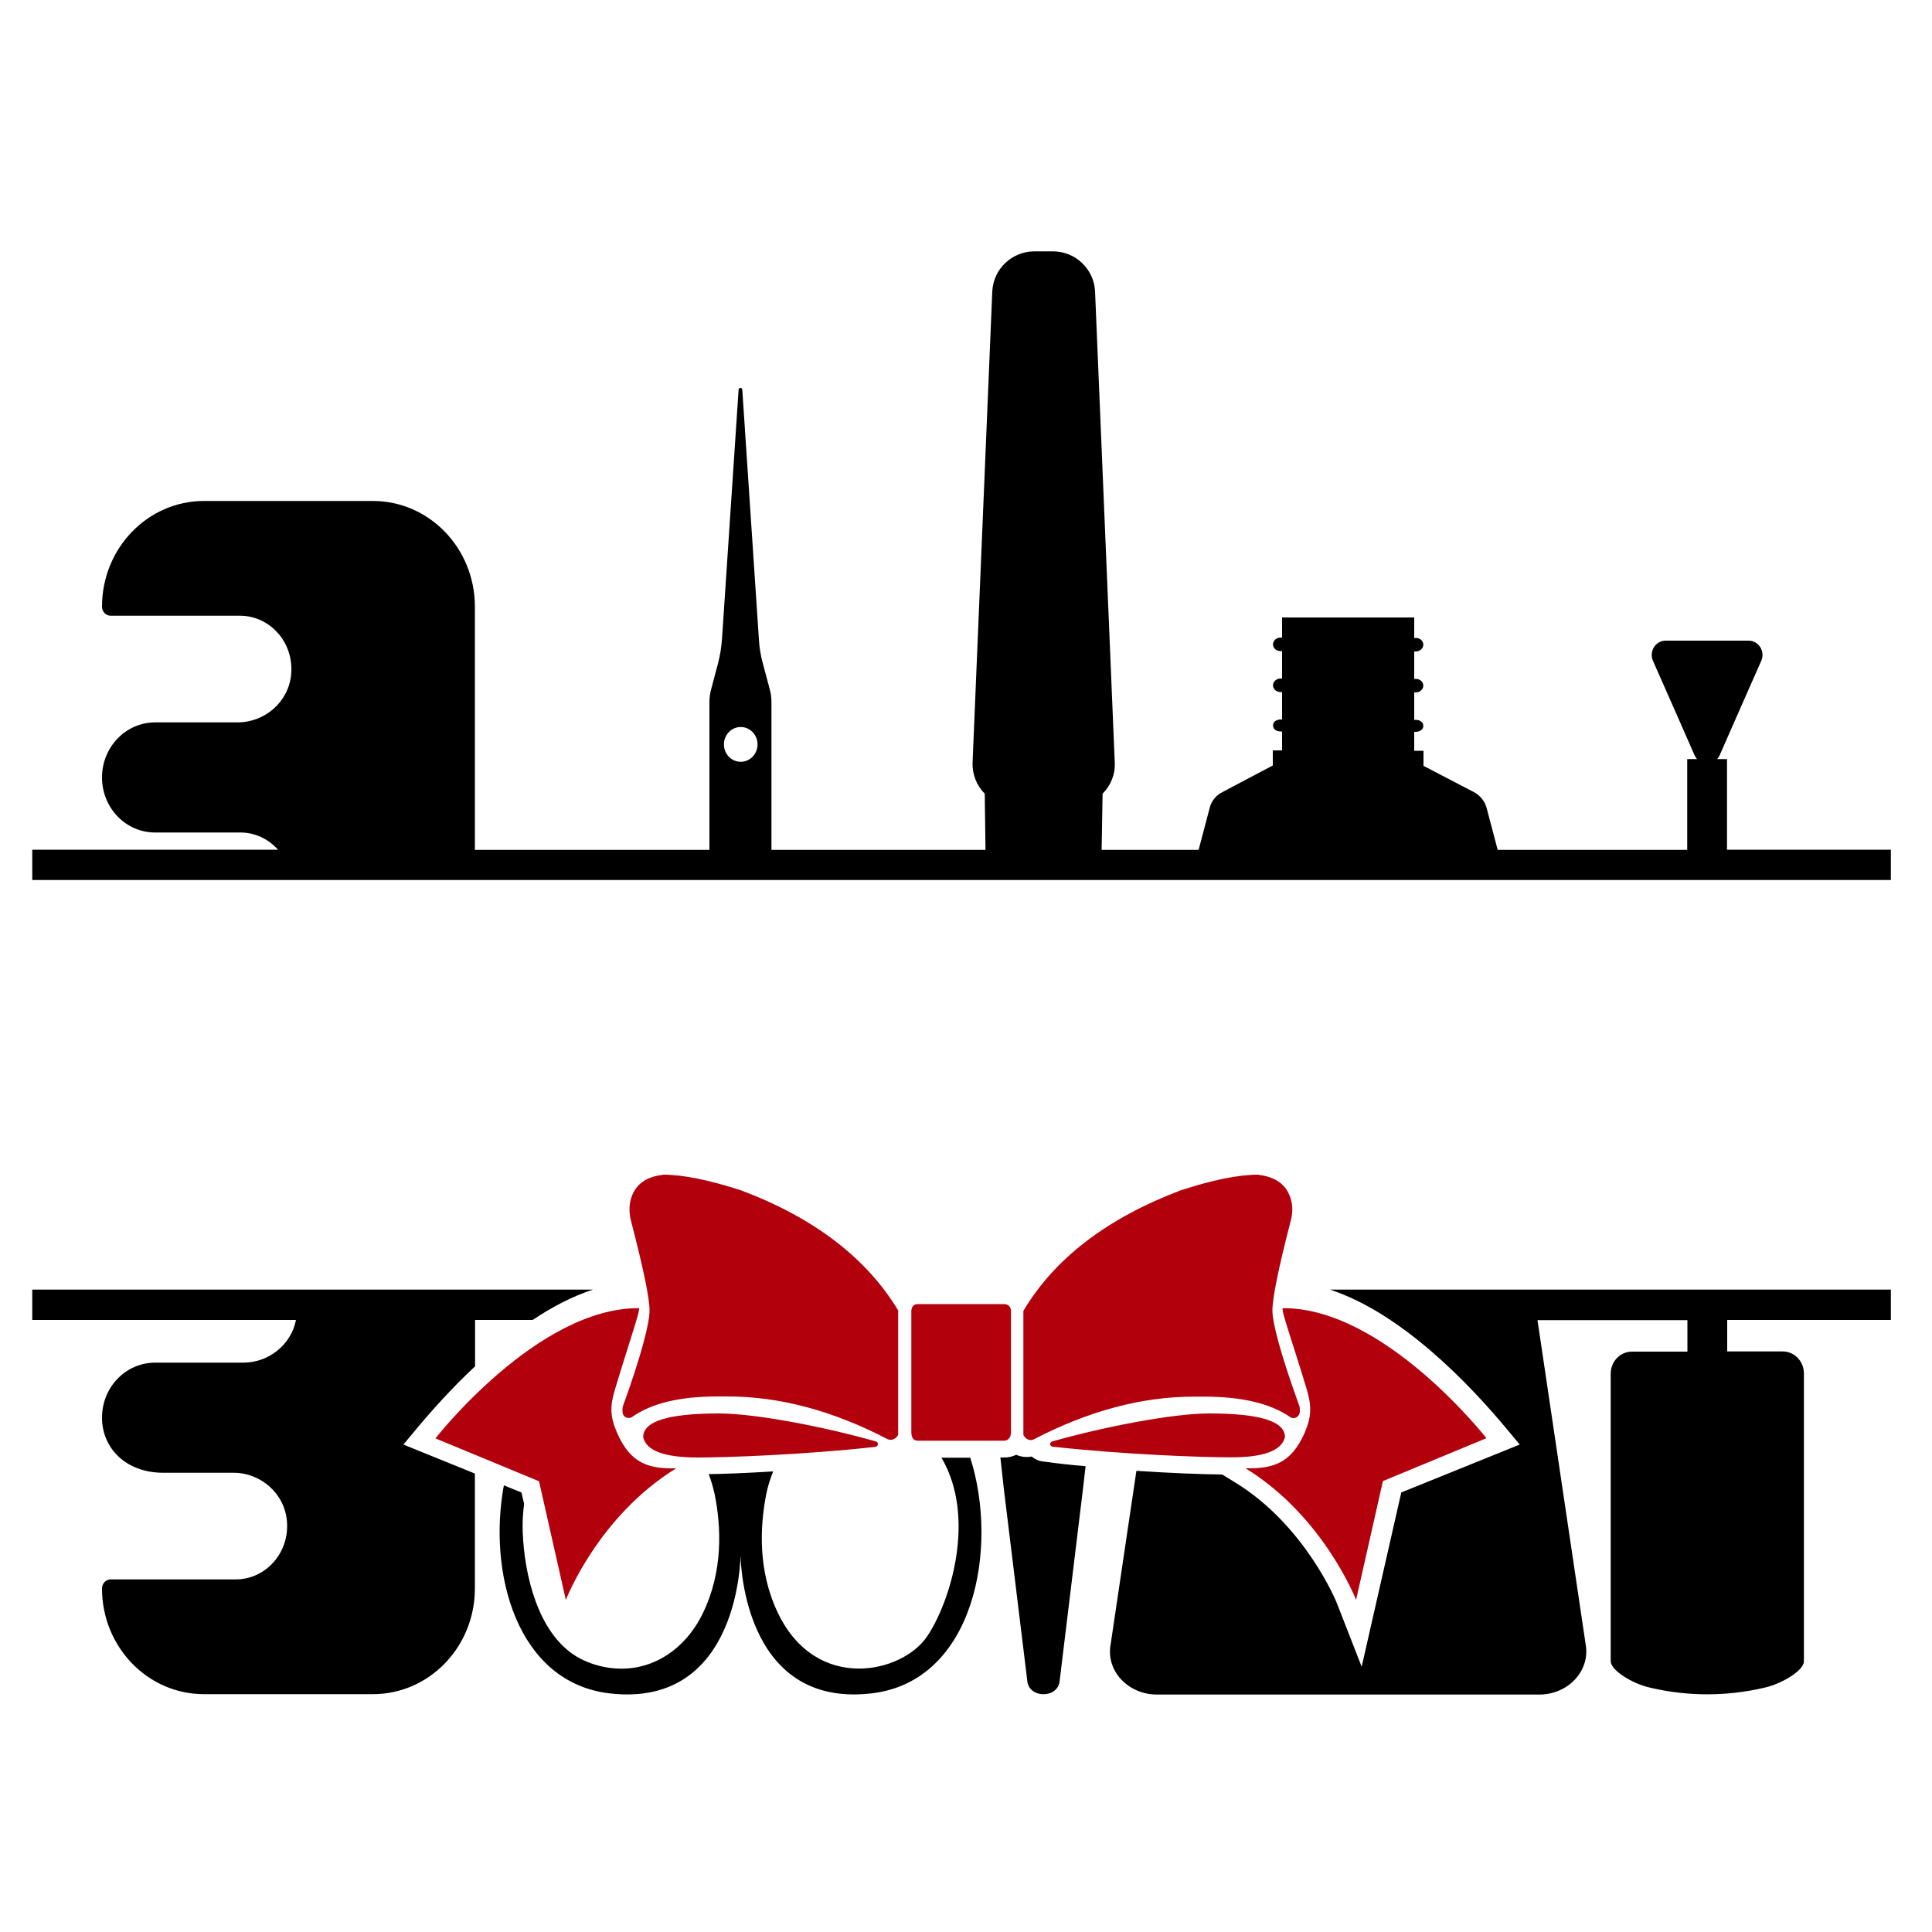
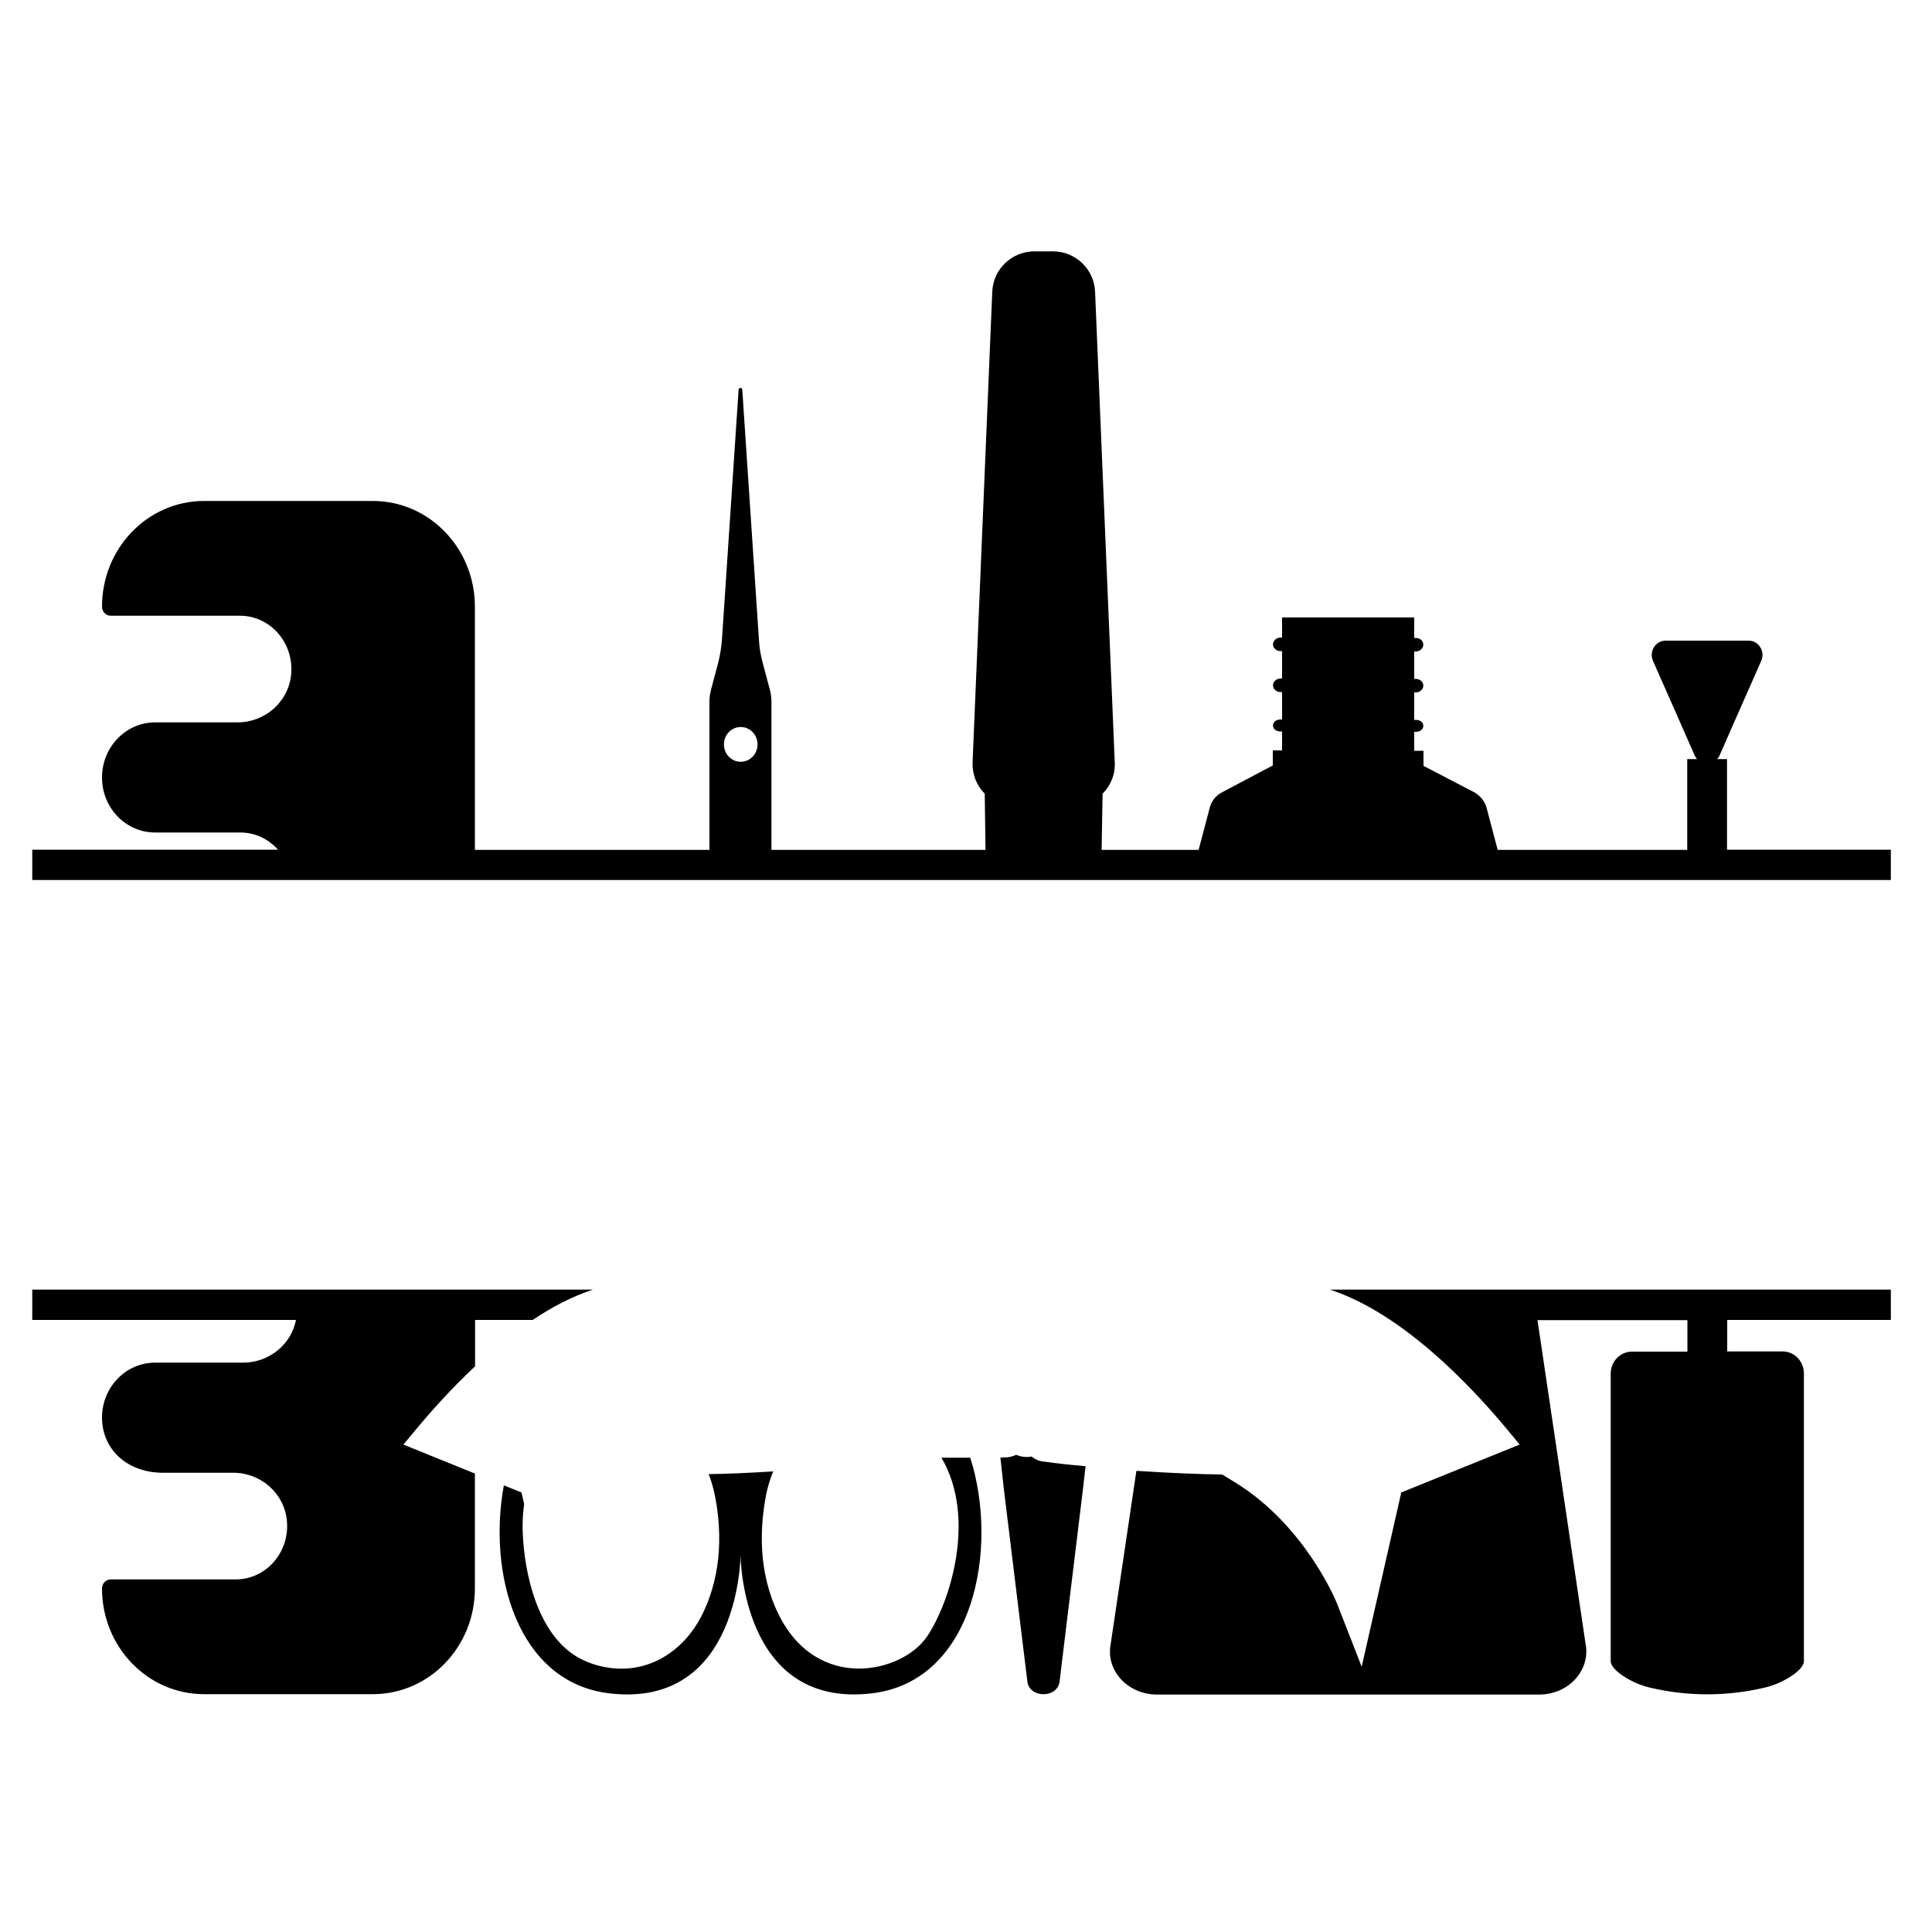
<svg xmlns="http://www.w3.org/2000/svg" version="1.1" id="Layer_1" x="0px" y="0px" width="1000px" height="1000px" viewBox="0 0 1000 1000" style="enable-background:new 0 0 1000 1000;" xml:space="preserve">
  <style type="text/css">
	.st0{fill:#B2000D;}
</style>
  <g>
    <path d="M893.9,439.9v-47h-5.1c0.5-0.6,1-1.2,1.3-2l9.8-22.3l11.7-26.5c2.2-4.9-1.3-10.5-6.5-10.5h-21.5h-21.5   c-5.2,0-8.7,5.6-6.5,10.5l11.7,26.5l9.8,22.3c0.4,0.8,0.8,1.5,1.3,2h-5.1v47h-98.1l-5.7-21.6c-0.9-3.5-3.3-6.5-6.6-8.3l-26.1-13.6   v-7.8H732v-9.8h0.8c2.1,0,3.9-1.2,3.9-3.1s-1.7-3.1-3.9-3.1H732v-14.2h0.8c2.1,0,3.9-1.6,3.9-3.5c0-2-1.7-3.5-3.9-3.5H732v-14.2   h0.8c2.1,0,3.9-1.6,3.9-3.5c0-2-1.7-3.5-3.9-3.5H732v-10.6h-34.2h-34.2V330h-0.8c-2.1,0-3.9,1.6-3.9,3.5c0,2,1.7,3.5,3.9,3.5h0.8   v14.2h-0.8c-2.1,0-3.9,1.6-3.9,3.5c0,2,1.7,3.5,3.9,3.5h0.8v14.2h-0.8c-2.1,0-3.9,1.2-3.9,3.1s1.7,3.1,3.9,3.1h0.8v9.8h-4.8v7.8   L632.7,410c-3.4,1.7-5.8,4.8-6.6,8.3l-5.7,21.6h-50.2l0.5-29.1c4.1-4.1,6.6-9.8,6.3-16.1l-10.2-243.8   c-0.5-11.6-10.1-20.8-21.8-20.8h-9.6c-11.7,0-21.3,9.2-21.8,20.8l-10.2,243.8c-0.2,6.3,2.2,12,6.3,16.1l0.4,29.1H399.3v-76.6   c0-2.2-0.3-4.4-0.9-6.6l-3.6-13.5c-1.1-4.1-1.8-8.2-2-12.4l-8.6-129.1c-0.1-1.2-1.8-1.2-1.9,0l-8.6,129.1c-0.3,4.2-1,8.4-2,12.4   l-3.6,13.5c-0.6,2.1-0.9,4.4-0.9,6.6v76.6H245.8V314c0-30.2-23.6-54.7-52.8-54.7h-87.4c-29.2,0-52.8,24.5-52.8,54.7   c0,2.6,2,4.7,4.5,4.7h66.9c15.6,0,28,13.9,26.5,30.3c-1.3,14.4-13.7,24.9-27.7,24.9H80.3c-15.2,0-27.5,12.8-27.5,28.5   c0,15.8,12.3,28.5,27.5,28.5h44.1c7.7,0,14.6,3.4,19.5,8.9H16.7v15.7h962v-15.7h-84.8V439.9z M383.4,376.3c4.8,0,8.7,4,8.7,9   s-3.9,9-8.7,9c-4.8,0-8.7-4-8.7-9S378.6,376.3,383.4,376.3z" />
    <path d="M245.8,762.7v59.5c0,30.2-23.6,54.7-52.8,54.7h-87.4c-29.2,0-52.8-24.5-52.8-54.7c0-2.6,2-4.7,4.5-4.7H122   c15.6,0,28-13.9,26.5-30.3c-1.3-14.4-13.7-24.9-27.6-24.9H84.5c-19.4,0-31.7-12.8-31.7-28.5c0-15.8,12.3-28.5,27.5-28.5H126   c13,0,24.7-9.2,27.2-22.1H16.7v-15.7h290.2c-10.7,3.5-21.2,9-31.2,15.7h-29.8v24c-12.2,11.4-22.7,23.2-30.7,32.8l-6.4,7.7   L245.8,762.7z M525.9,671.7L525.9,671.7L525.9,671.7L525.9,671.7z M540.2,756.5c-2.3-0.2-4.4-1.1-6.2-2.6c-2.7,0.5-5.5,0.2-8-0.9   c-1.9,0.9-4,1.4-6.2,1.4h-2c0.6,5.5,1.2,11,1.8,16.4l12.1,99c0.6,9.5,16.2,9.5,16.8,0l12.1-99.6c0.5-3.8,0.8-7.6,1.3-11.3   C554.7,758.3,547.4,757.5,540.2,756.5z M978.7,683.2v-15.7H688.4c37.2,12.2,72.2,48.9,91.8,72.5l6.4,7.7l-61.3,24.8l-20.5,90.2   L692,829.9c-0.1-0.4-16.3-40.3-52.7-62.6l-6.7-4.1c-10.2-0.1-26.3-0.7-44.4-1.9l-13.3,89.6c-2.7,13.7,8.8,26.2,24,26.2h98.9h98.9   c15.2,0,26.6-12.6,24-26.2l-24.9-167.6h77.6v16.3h-28.7c-6.1,0-11,5.1-11,11.4v148.7c0,3.1,4,6.3,7.9,8.7c4,2.4,8.3,4.2,12.8,5.2   c19.3,4.5,39.3,4.5,58.6,0c4.5-1,8.8-2.8,12.8-5.2s7.9-5.6,7.9-8.7V710.9c0-6.3-4.9-11.4-11-11.4H894v-16.3H978.7z M487.3,754.5   c18.4,31.3,4.3,75.3-7.5,92.6c-12.8,18.9-57,29.2-77-11.9c-10.6-21.9-9.5-44.9-6.2-61.8c0.8-4.1,2.1-8.1,3.6-11.8   c-13.1,0.8-24.7,1.3-33.4,1.4c1.3,3.3,2.3,6.8,3.1,10.4c3.4,16.8,4.5,39.9-6.2,61.8c-8.9,18.3-26.1,30.2-46.2,28.3   c-5.2-0.5-10.3-1.8-15.1-4c-21.9-9.8-30-39.6-31.6-62.1c-0.5-6.3-0.4-12.6,0.5-18.9l-1.4-6l-9.1-3.7   c-8.4,45.3,6.7,102.1,54.8,107.7c67.7,7.8,67.7-71.9,67.7-71.9s0,79.7,67.7,71.9c53.4-6.1,66.1-75.4,51.2-122H487.3z" />
-     <path class="st0" d="M453.1,748.9c-37.1,4.1-77.1,5.5-91.8,5.5c-17.4,0-26.9-3.5-28.4-10.6c0.1-8.2,13.1-12.2,39.2-12.2   c19.1,0,55,7,81.3,14.5C454.9,746.5,454.7,748.7,453.1,748.9z M292.9,828.2L279,766.7l-53.6-22.2c0,0,52.8-67.8,105.4-67.4   c0.4,2-4.8,16.5-12.5,42.1c-2.6,8.5-2.6,14,1.1,22.4c7,16.2,16.7,18.7,30.6,18.4C309.6,784.8,292.8,828.1,292.9,828.2z    M523.3,678.8v62.3c0,2.7-1.3,4.6-3.6,4.6H475c-2.4,0-3.3-1.8-3.3-4.6v-62.3c0-2.5,1.3-3.8,3.3-3.8h44.7   C522,675,523.3,676.5,523.3,678.8z M769.4,744.4l-53.6,22.2l-13.9,61.5c0,0-16.8-43.3-57.2-68.1c13.9,0.2,23.5-2.3,30.6-18.4   c3.6-8.4,3.6-13.9,1.1-22.4c-7.7-25.5-13.1-40.1-12.5-42.1C716.5,676.7,769.3,744.4,769.4,744.4z M464.9,678.3v64.3   c-1.1,2.3-3.6,3.2-5.5,2.3c-28.4-14.8-56-22.1-82.8-22.1h-5.3c-19.2,0-33.8,3.4-44.1,10.6c-1,0.7-2.4,0.7-3.5,0.1l0,0   c-1-0.6-1.5-1.7-1.5-2.9v-1.5c0-0.4,0.1-0.8,0.2-1.2c9.6-26.5,13.8-43,13.8-49.6c0-6.3-3.2-21.8-9.6-46.4c-1-3.9-1.1-8,0.1-11.8   c2.2-7,7.7-11.1,16.5-12l-0.1-0.1c10.3,0,23.9,2.7,40.7,8.2C421.7,630.5,448.7,651.4,464.9,678.3z M636.7,754.3   c-14.7,0-54.8-1.4-91.8-5.5c-1.6-0.1-1.8-2.2-0.3-2.7c26.4-7.5,62.2-14.5,81.3-14.5c26.2,0,39.1,4,39.2,12.2   C663.4,750.9,654,754.4,636.7,754.3z M623.3,722.9h-5.4c-26.7,0-54.3,7.3-82.8,22.1c-1.9,1-4.3,0-5.4-2.3v-64.2   c16.2-27.2,43.3-47.9,81.2-62.3c16.7-5.5,30.2-8.2,40.6-8.2l-0.1,0.1c9.3,1.1,14.9,5.4,16.9,13.2c0.9,3.4,0.7,7.1-0.2,10.5   c-6.4,24.7-9.5,40.1-9.5,46.5c0,6.6,4.4,23.1,14,49.6c0.1,0.4,0.2,0.8,0.2,1.2v1.4c0,1.2-0.6,2.4-1.6,3l0,0   c-1.1,0.7-2.4,0.7-3.5-0.1C657.3,726.3,642.5,722.9,623.3,722.9L623.3,722.9z" />
  </g>
</svg>